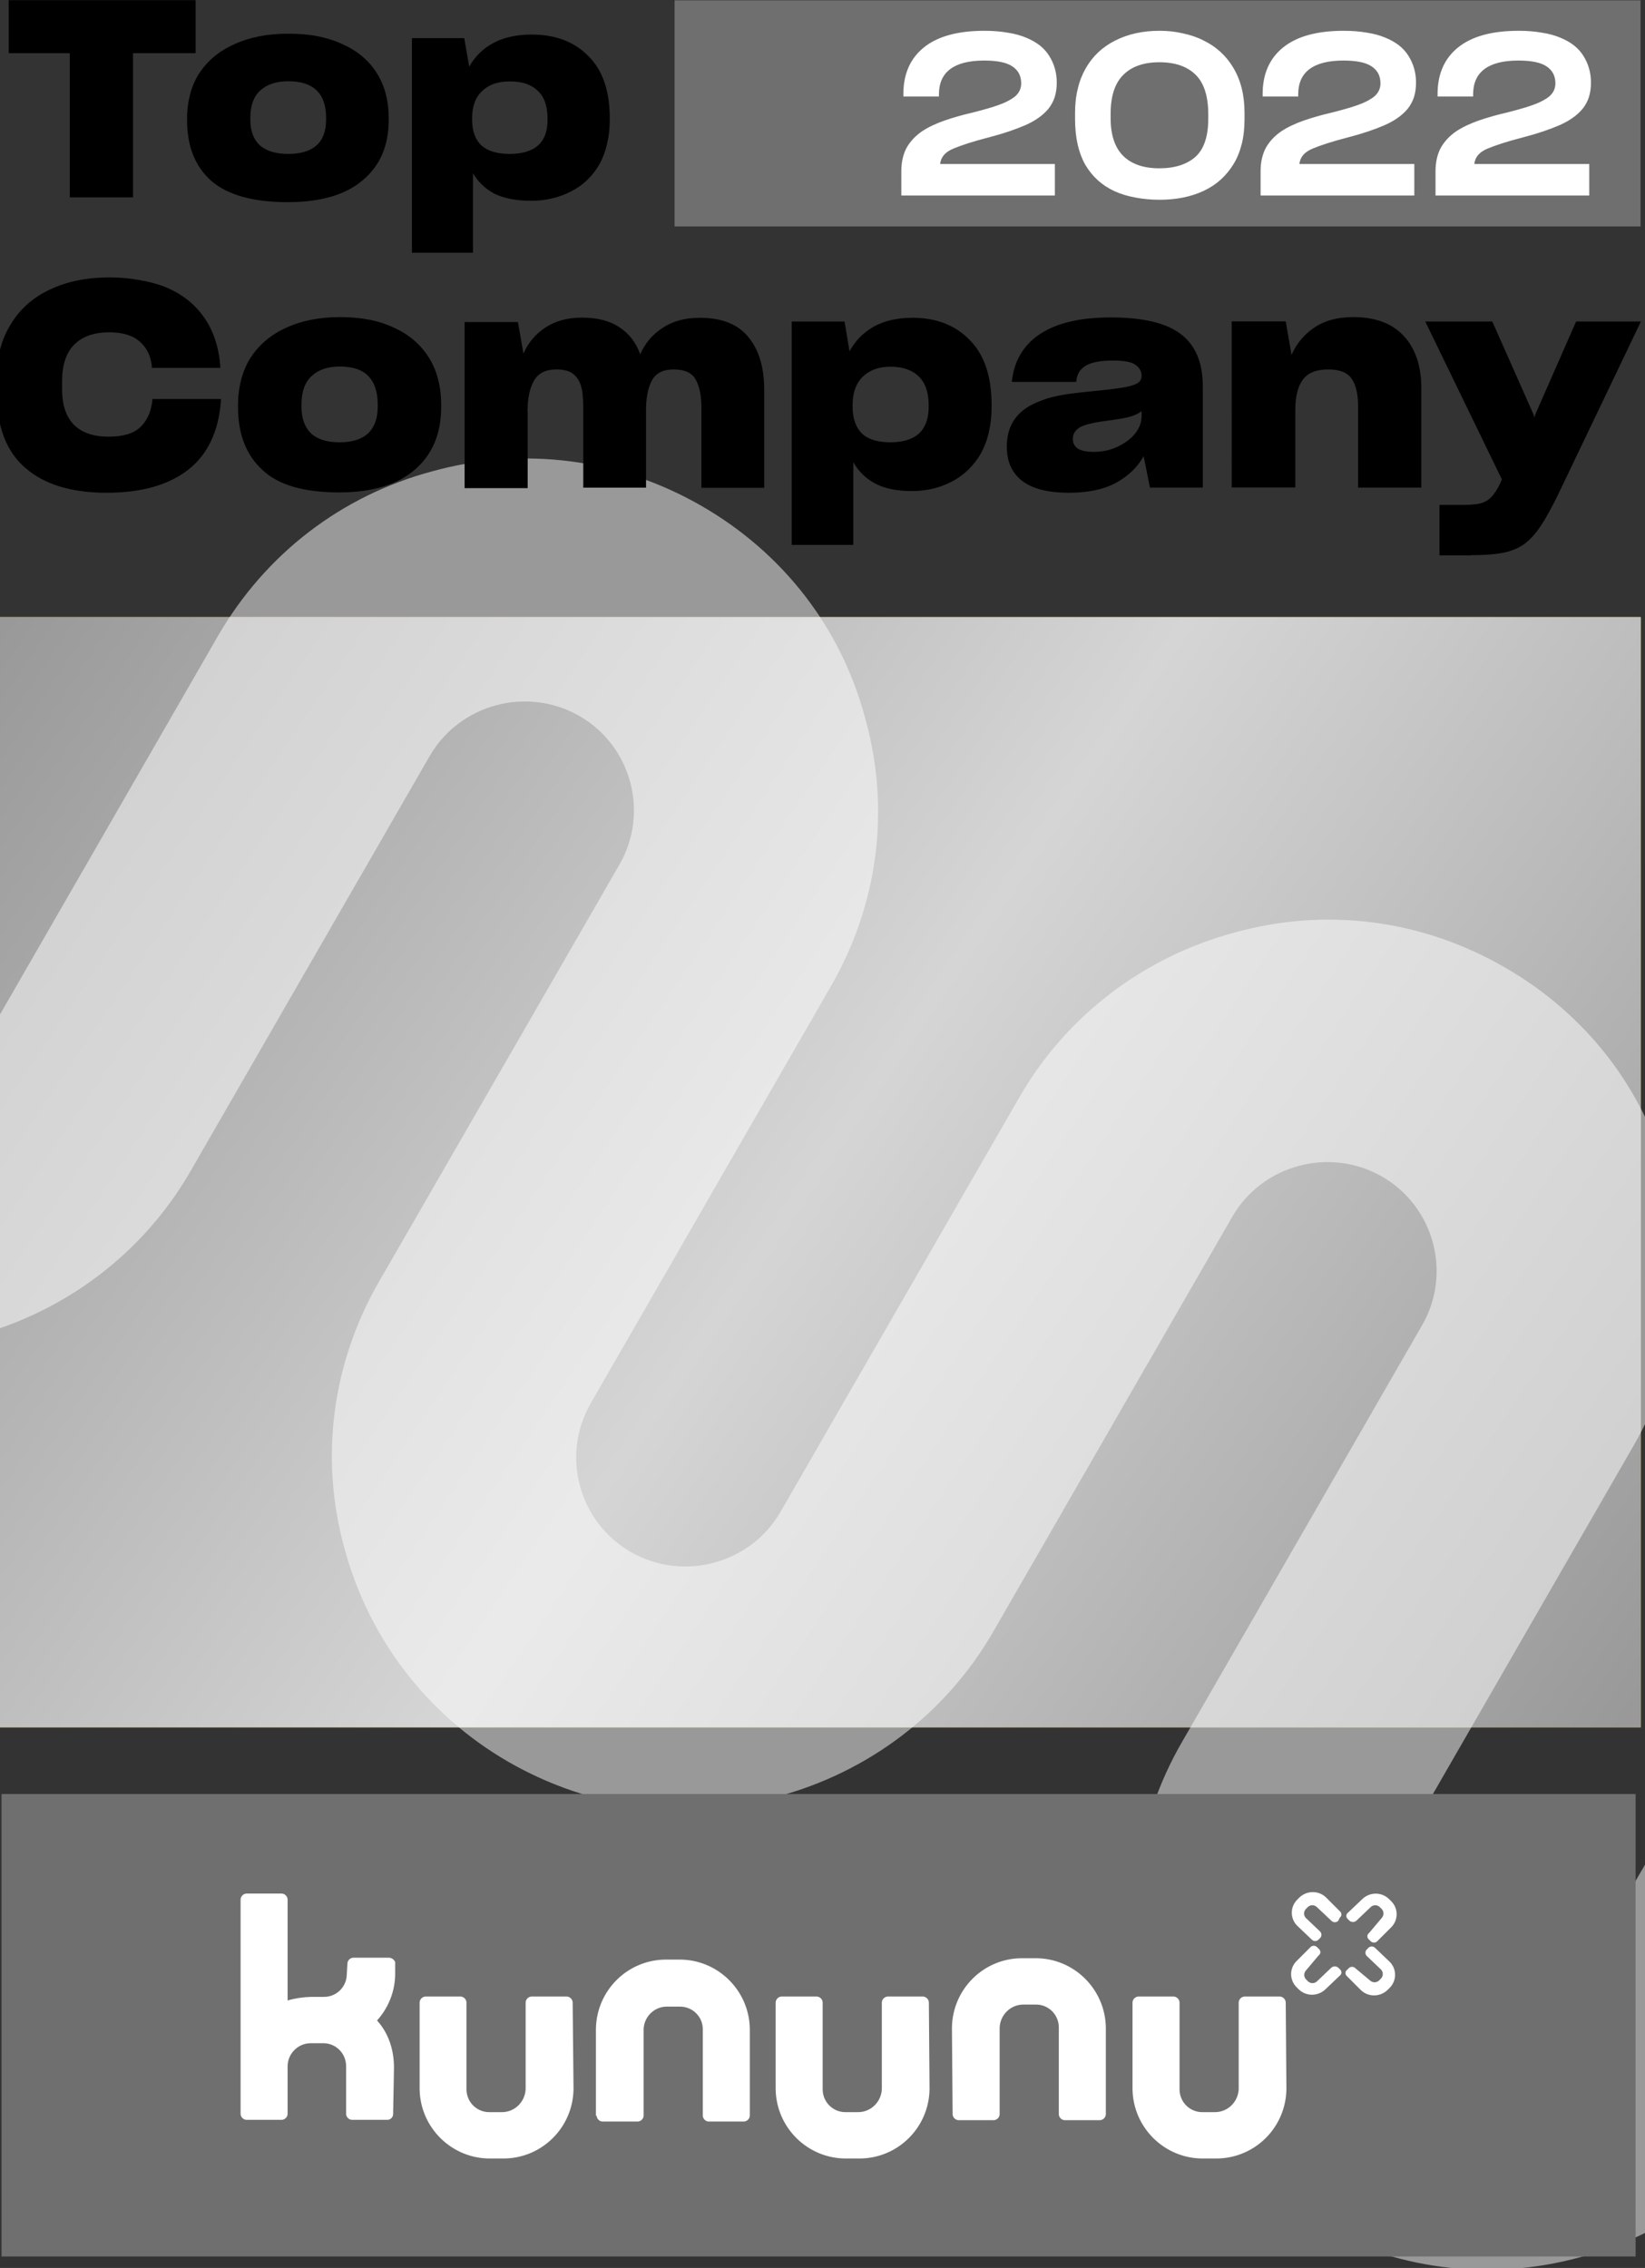
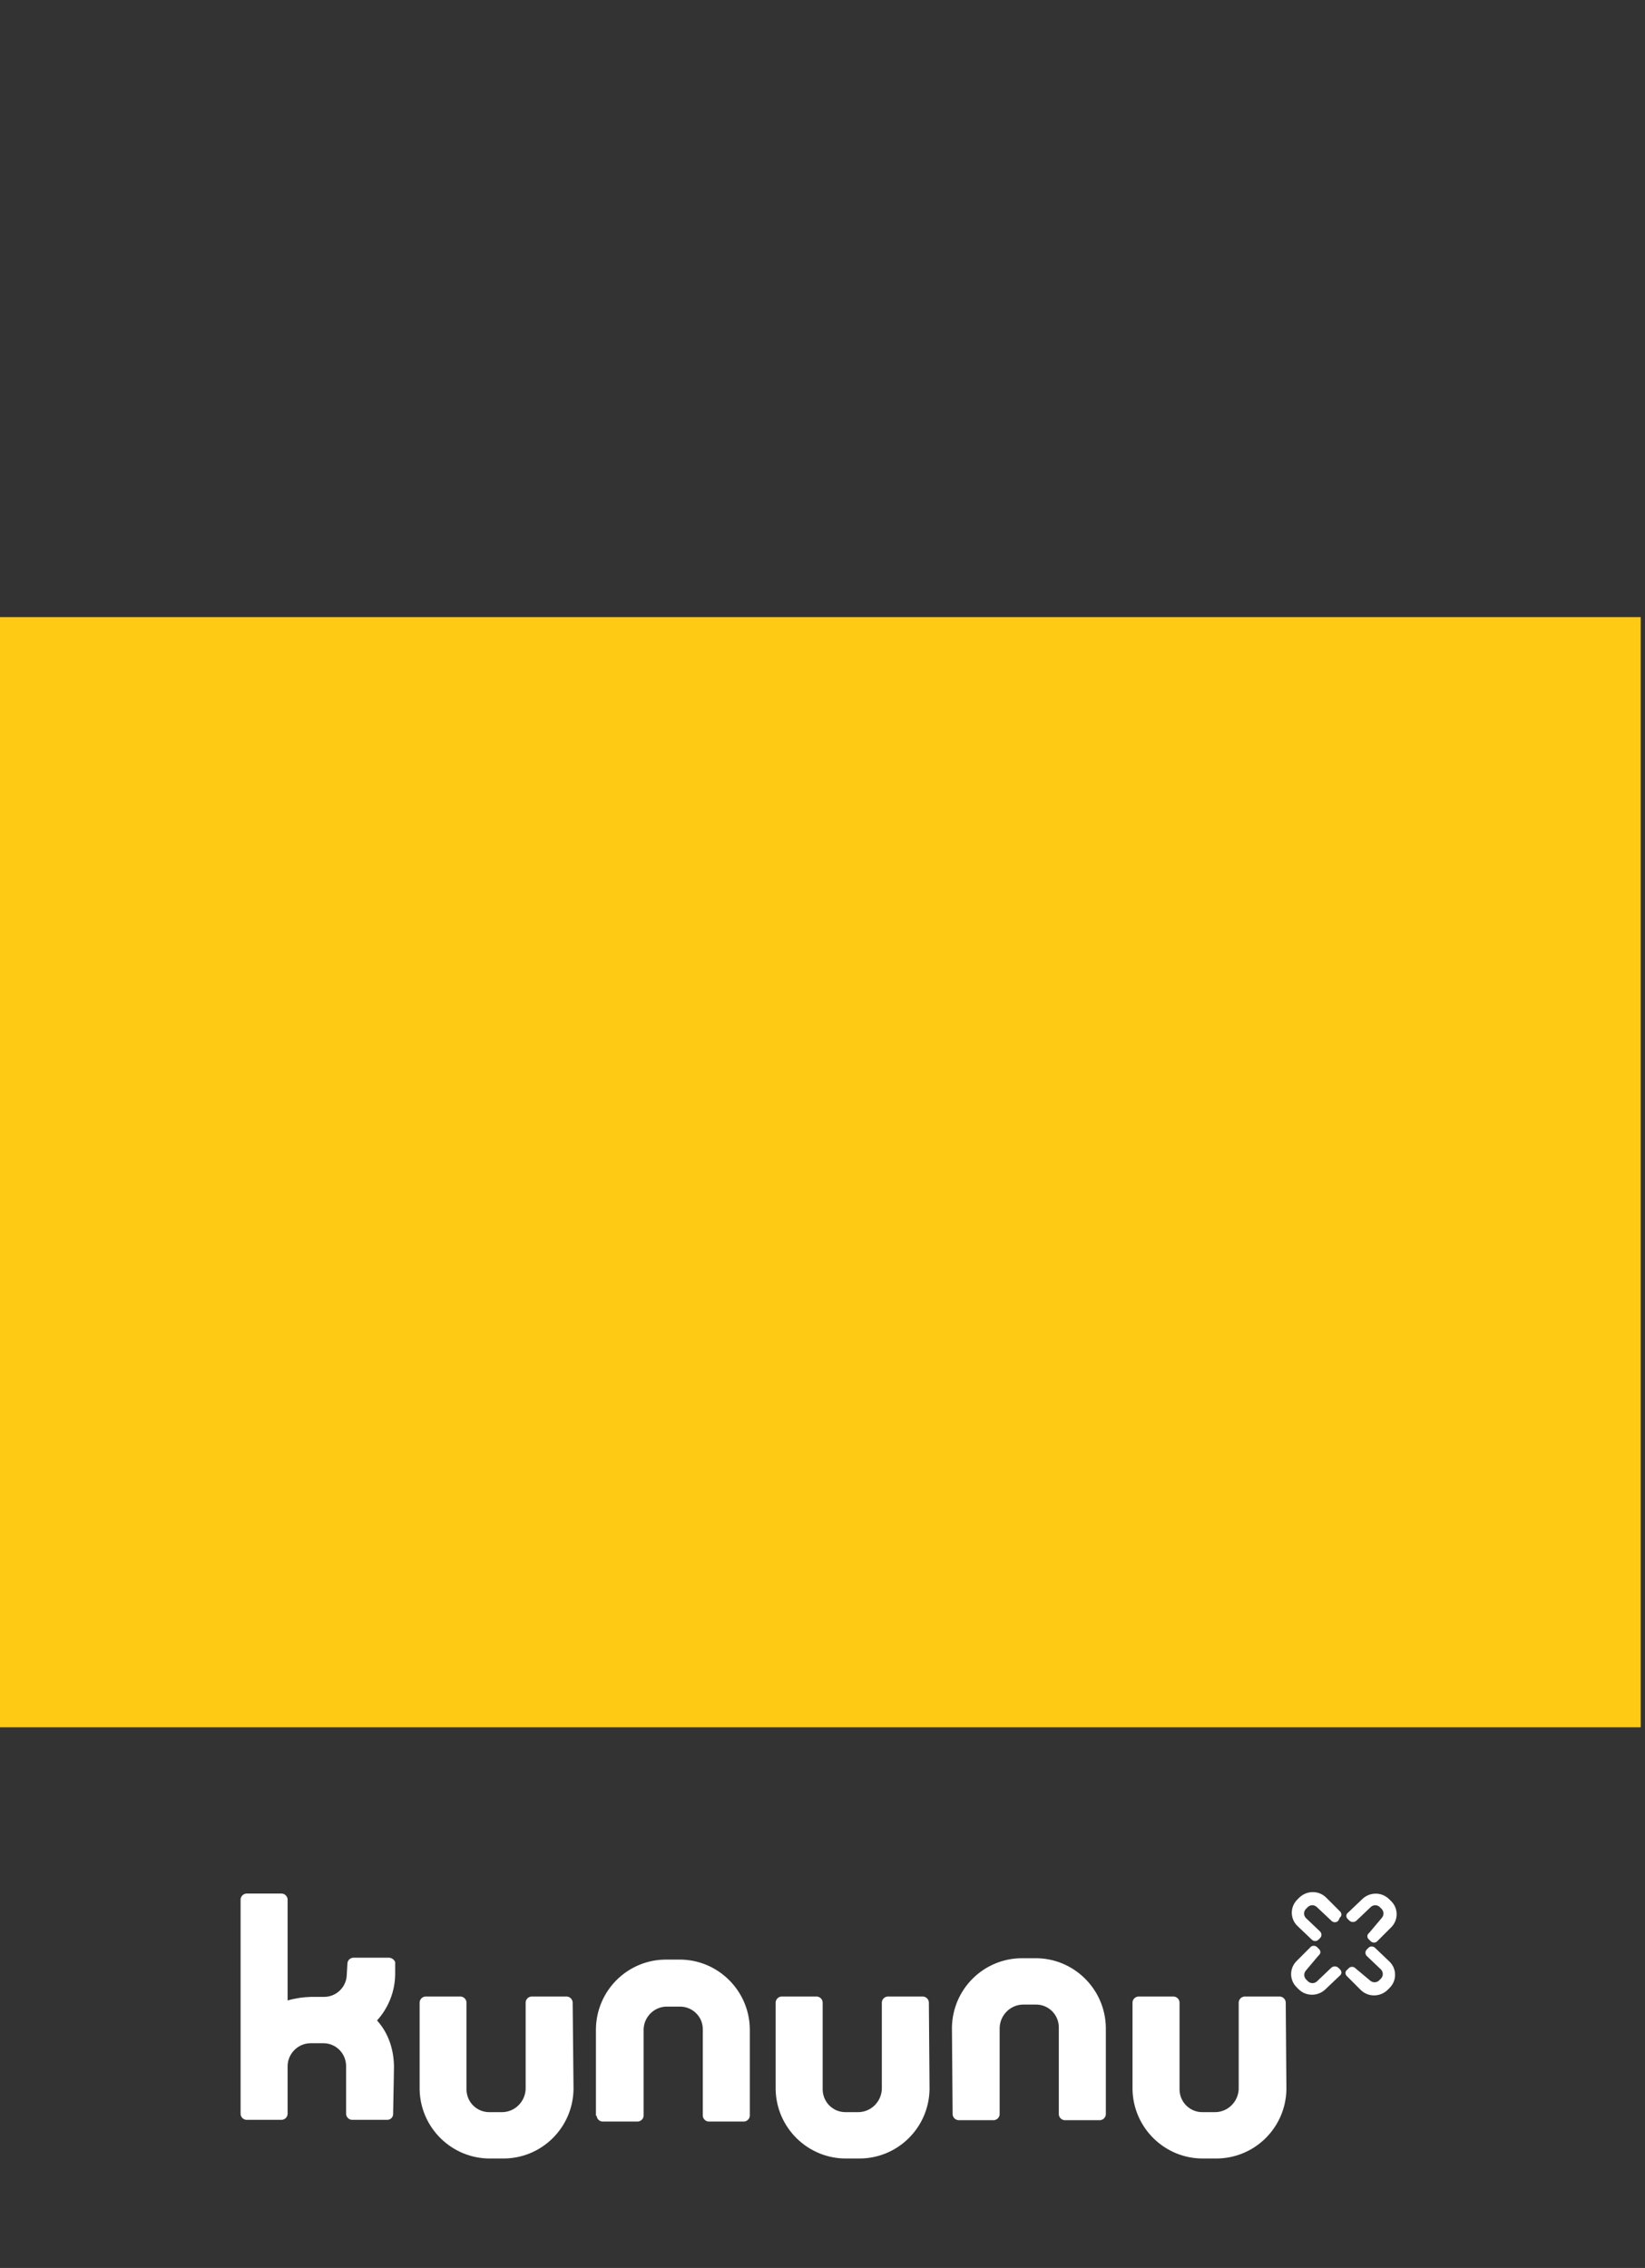
<svg xmlns="http://www.w3.org/2000/svg" width="962" height="1326" viewBox="0 0 962 1326" xml:space="preserve">
  <rect x="0" y="0" width="962" height="1326" fill="#333333" stroke="none" />
  <g transform="translate(-275 -60)">
    <linearGradient gradientUnits="userSpaceOnUse" id="a" x1="272.786" x2="1226.305" y1="420.939" y2="1064.096">
      <stop offset=".005" style="stop-color:#999" />
      <stop offset=".503" style="stop-color:#d5d5d5" />
      <stop offset="1" style="stop-color:#999" />
    </linearGradient>
    <path d="M272.897 420.8h961.6v649.1H272.897z" style="fill:#feca14" />
-     <path d="M272.897 420.8h961.6v649.1H272.897z" style="fill:url(#a)" />
-     <path d="M-109.7 820.9c48.1 27.6 103.6 34.9 157.1 20.2 53.2-14.2 98.4-48.4 125.9-95.8L313.5 502c17.6-30.4 57-40.9 87.5-23.4s41 56.6 23.4 87L284.1 808.9c-27.5 47.4-35.2 103-20.5 156.2 14.2 52.9 48.6 97.8 96.1 125.1 48.1 27.6 103.6 34.9 157.1 20.2 53.2-14.2 98.4-48.4 125.9-95.8l140.2-243.3c17.6-30.4 57-40.9 87.5-23.4s41 56.6 23.4 87l-140.2 243.3c-27.5 47.4-35.2 103-20.5 156.2 14.2 52.9 48.6 97.8 96.1 125.1 47.6 27.3 103.6 34.9 157.1 20.2 53.2-14.2 97.7-48.2 125.4-96l112-192.7c19.8-34 8.1-77.5-26.1-97.1-34.2-19.6-78-7.9-97.7 26.1l-112 192.7c-17.6 30.3-57 40.9-87.5 23.4s-41-56.6-23.4-87l140.2-243.3c27.5-47.4 35.2-103 20.5-156.2-13.8-52.7-47.9-96.8-96-124.3-48.1-27.6-103.6-34.9-157.1-20.2-53.2 14.2-98.4 48.4-125.9 95.8L518.6 944c-17.6 30.4-57 40.9-87.5 23.4s-41-56.6-23.4-87L547.9 637c27.5-47.4 35.2-103 20.5-156.2-14-53.4-48.1-97.5-96.1-125.1-48.1-27.6-103.6-34.9-157.1-20.2-53.2 14.2-97.6 48.2-125.4 96.1L49.6 675c-17.6 30.4-57 40.9-87.5 23.4s-41-56.6-23.4-87L50.9 418.2c19.8-34 8.1-77.5-26.1-97.1-34.2-19.6-78-7.9-97.7 26.1l-112 192.7c-27.8 47.8-35.2 103-20.5 156.2 13.5 53.1 48.1 97.5 95.7 124.8z" style="fill:#fff;fill-opacity:.5" transform="translate(212.797)" />
-     <path d="M275.897 1108.9h955.6v270.4H275.897zM669.497 60.2h564.9v132.2H669.497z" style="fill:#706f6f" />
-     <path d="M679.1 174.4v-18.5H612c.4-4 2.9-7 7.7-9 4.8-2 11.8-4.3 21.2-6.7 8.1-2.1 15.1-4.5 20.9-7 5.9-2.6 10.4-5.8 13.6-9.7 1.6-2 2.8-4.3 3.6-6.7.8-2.6 1.2-5.4 1.2-8.5 0-5.8-1.5-11-4.4-15.6-2.8-4.6-7.4-8.2-13.6-10.7-3.1-1.3-6.7-2.3-10.7-2.9-4-.7-8.5-1.1-13.5-1.1-15.8 0-27.6 3.3-35.6 9.8-7.9 6.4-11.9 15.5-11.9 27.1v1.5h20.8v-1.2c0-6.6 2.2-11.5 6.6-14.8 4.4-3.3 11-5 19.8-5 7.6 0 13.1 1.1 16.5 3.4 3.4 2.2 5.2 5.5 5.2 9.9 0 3.1-1.2 5.6-3.6 7.7-2.4 1.9-5.8 3.7-10.2 5.2-2.2.8-4.6 1.5-7.1 2.2-2.6.7-5.3 1.5-8.3 2.2-5.6 1.3-10.8 2.8-15.7 4.5-4.8 1.7-9.2 3.7-13 6.2-3.8 2.6-6.8 5.7-9 9.5-2.1 3.8-3.2 8.5-3.2 14v14.1h89.8zm61.1 2.4c9.8 0 18.4-1.7 25.9-5.2s13.3-8.8 17.5-15.7c2.1-3.4 3.7-7.4 4.8-11.8 1.1-4.4 1.6-9.2 1.6-14.4v-3.8c0-10.3-2.2-19-6.5-26.2-4.2-7.1-10.1-12.5-17.6-16.1-3.7-1.9-7.7-3.2-12-4.1-4.2-1-8.8-1.5-13.6-1.5-9.8 0-18.4 1.9-25.9 5.7-7.4 3.7-13.2 9.1-17.3 16.3-2 3.5-3.6 7.5-4.6 11.9-1.1 4.3-1.6 9-1.6 14.1v3.6c0 10.8 2 19.6 5.9 26.6 4.1 7 9.8 12.2 17.2 15.6 3.7 1.7 7.8 2.9 12.2 3.7 4.2.8 9 1.3 14 1.3zm0-18.4c-9.2 0-16.2-2.4-21.2-7.3-4.8-4.8-7.3-12.2-7.3-21.9v-2.6c0-10.2 2.4-17.8 7.3-22.7 4.9-5 12-7.5 21.2-7.5s16.2 2.4 21.2 7.3c4.9 4.8 7.4 12.6 7.4 23.1v2.6c0 10.3-2.5 17.8-7.5 22.3-5 4.4-12 6.7-21.1 6.7zm149.1 16v-18.5h-67.2c.4-4 2.9-7 7.7-9 4.8-2 11.8-4.3 21.2-6.7 8.1-2.1 15.1-4.5 20.9-7 5.9-2.6 10.4-5.8 13.6-9.7 1.6-2 2.8-4.3 3.6-6.7.8-2.6 1.2-5.4 1.2-8.5 0-5.8-1.5-11-4.4-15.6-2.8-4.6-7.4-8.2-13.6-10.7-3.1-1.3-6.7-2.3-10.7-2.9-4-.7-8.5-1.1-13.5-1.1-15.8 0-27.6 3.3-35.6 9.8-7.9 6.4-11.9 15.5-11.9 27.1v1.5h20.8v-1.2c0-6.6 2.2-11.5 6.6-14.8 4.4-3.3 11-5 19.8-5 7.6 0 13.1 1.1 16.5 3.4 3.4 2.2 5.2 5.5 5.2 9.9 0 3.1-1.2 5.6-3.6 7.7-2.4 1.9-5.8 3.7-10.2 5.2-2.2.8-4.6 1.5-7.1 2.2-2.6.7-5.3 1.5-8.3 2.2-5.6 1.3-10.8 2.8-15.7 4.5-4.8 1.7-9.2 3.7-13 6.2-3.8 2.6-6.8 5.7-9 9.5-2.1 3.8-3.2 8.5-3.2 14v14.1h89.9zm102.3 0v-18.5h-67.2c.4-4 2.9-7 7.7-9 4.8-2 11.8-4.3 21.2-6.7 8.1-2.1 15.1-4.5 20.9-7 5.9-2.6 10.4-5.8 13.6-9.7 1.6-2 2.8-4.3 3.6-6.7.8-2.6 1.2-5.4 1.2-8.5 0-5.8-1.5-11-4.4-15.6-2.8-4.6-7.4-8.2-13.6-10.7-3.1-1.3-6.7-2.3-10.7-2.9-4-.7-8.5-1.1-13.5-1.1-15.8 0-27.6 3.3-35.6 9.8-7.9 6.4-11.9 15.5-11.9 27.1v1.5h20.8v-1.2c0-6.6 2.2-11.5 6.6-14.8 4.4-3.3 11-5 19.8-5 7.6 0 13.1 1.1 16.5 3.4 3.4 2.2 5.2 5.5 5.2 9.9 0 3.1-1.2 5.6-3.6 7.7-2.4 1.9-5.8 3.7-10.2 5.2-2.2.8-4.6 1.5-7.1 2.2-2.6.7-5.3 1.5-8.3 2.2-5.6 1.3-10.8 2.8-15.7 4.5-4.8 1.7-9.2 3.7-13 6.2-3.8 2.6-6.8 5.7-9 9.5-2.1 3.8-3.2 8.5-3.2 14v14.1h89.9z" style="fill:#fff" transform="translate(212.797)" />
-     <path d="M389.397 91.1v-31h-109.3v31h35.7v84.3h37V91.1h36.6zm53.9 87.1c19.1 0 33.6-4.2 43.7-12.7 10.2-8.5 15.3-20.2 15.3-35.2v-1.4c0-10.3-2.4-19.1-7.1-26.4-4.7-7.4-11.5-13-20.4-16.9-4.4-2-9.2-3.5-14.5-4.5-5.2-1-10.8-1.4-16.8-1.4-11.9 0-22.3 2-31.1 6-8.9 3.9-15.8 9.5-20.7 16.9-2.4 3.6-4.2 7.7-5.4 12.1-1.2 4.4-1.9 9.2-1.9 14.3v1.3c0 15.2 4.7 27 14.1 35.4 9.6 8.3 24.5 12.5 44.8 12.5zm.2-28.2c-7.2 0-12.7-1.7-16.5-5-3.7-3.4-5.6-8.4-5.6-15v-1.1c0-7.1 1.9-12.4 5.7-15.9 3.9-3.6 9.4-5.5 16.5-5.5 7.4 0 12.9 1.8 16.5 5.3 3.7 3.5 5.6 8.9 5.6 16.1v1.1c0 6.6-1.8 11.6-5.6 15-3.7 3.3-9.2 5-16.6 5zm129.5 0c-7.3 0-12.8-1.7-16.5-5-3.6-3.4-5.4-8.5-5.4-15.1v-.8c0-7 2-12.3 5.9-15.9 3.9-3.8 9.3-5.6 16.2-5.6 7.1 0 12.5 1.8 16.3 5.5 3.8 3.5 5.7 9 5.7 16.2v.8c0 6.6-1.8 11.6-5.6 15-3.7 3.2-9.2 4.9-16.6 4.9zm12.6 27.4c8.4 0 16.1-1.8 23-5.3 7.1-3.5 12.7-8.8 16.8-15.8 2-3.5 3.5-7.5 4.5-11.7 1.1-4.4 1.7-9.2 1.7-14.3v-1.1c0-16.1-4.2-28.3-12.6-36.5-8.3-8.4-19.3-12.5-33.1-12.5-8.9 0-16.4 1.7-22.5 5-6.1 3.3-10.7 7.9-14 13.8l-2.9-16.7h-30.6v125.5h35.7v-46.5c2.9 5 7.1 9 12.4 11.9 5.6 2.7 12.7 4.2 21.6 4.2zm-248.2 170.7c20.3 0 36.1-4.5 47.6-13.4 11.4-8.9 17.8-22.3 19.2-40.2v-1.2h-40.1v.8c-.7 6.7-3.1 11.9-7.1 15.7-4 3.7-10.1 5.5-18.5 5.5-8.8 0-15.6-2.3-20.2-6.9-4.6-4.6-7-11.6-7-20.9v-4.4c0-9.7 2.4-16.9 7.1-21.6 4.8-4.8 11.6-7.2 20.5-7.2 7.8 0 13.8 1.8 17.8 5.4 4.1 3.5 6.5 8.3 7.1 14.6v.8h40v-1.5c-1-11.6-4.4-21.2-10-28.8-5.5-7.6-13-13.3-22.4-17.1-4.6-1.8-9.7-3.1-15.1-4-5.4-1-11.2-1.5-17.3-1.5-13.1 0-24.7 2.3-34.6 7-10 4.6-17.7 11.4-23.1 20.4-2.8 4.5-4.9 9.4-6.3 14.9-1.4 5.5-2 11.4-2 17.9v6.4c0 20.4 5.7 35.4 17 44.9 11.2 9.7 27.1 14.4 47.4 14.4zm135.9-.2c19.2 0 34-4.4 44.2-13.2 10.3-8.8 15.5-21 15.5-36.7v-1.3c0-10.7-2.4-19.9-7.1-27.5-4.8-7.7-11.6-13.6-20.5-17.6-4.4-2.1-9.3-3.7-14.6-4.7-5.2-1-10.9-1.5-17-1.5-12 0-22.5 2.1-31.4 6.2-8.9 4-15.9 9.9-20.9 17.6-2.4 3.8-4.2 8-5.4 12.6-1.2 4.6-1.9 9.5-1.9 14.9v1.3c0 15.9 4.8 28.1 14.3 36.8 9.3 8.8 24.3 13.1 44.8 13.1zm.2-29.3c-7.2 0-12.8-1.7-16.6-5.2-3.7-3.6-5.6-8.8-5.6-15.6v-1.2c0-7.4 1.9-12.9 5.8-16.6 4-3.8 9.5-5.7 16.6-5.7 7.5 0 13 1.8 16.6 5.5 3.7 3.7 5.6 9.3 5.6 16.7v1.2c0 6.9-1.9 12.1-5.6 15.6-3.8 3.6-9.4 5.3-16.8 5.3zm110-18c0-7.5 1.2-13.5 3.7-17.9 2.5-4.5 6.9-6.7 13.2-6.7 4.4 0 7.8.9 10 2.8 2.3 1.9 3.8 4.5 4.6 7.7.5 1.7.7 3.5.8 5.4.2 1.9.3 3.9.3 6v47.2h36.7v-45.5c0-7 1.1-12.7 3.4-17.1 2.4-4.4 6.6-6.5 12.7-6.5 6.7 0 11 2.1 13.1 6.2 2.2 4.1 3.2 9.6 3.2 16.4v46.6h36.7v-57.4c0-13.1-3.1-23.3-9.3-30.8-6.1-7.5-15.6-11.2-28.4-11.2-8.6 0-15.9 2-21.7 5.9-5.9 3.8-10.2 8.9-13.1 15.4-2.5-6.8-6.5-12.1-12.1-15.7-5.5-3.8-12.9-5.7-21.9-5.7-8.6 0-15.8 2-21.6 5.9-5.7 3.8-9.9 8.8-12.7 15.1l-3.2-18.4h-31.2v97.1h36.9v-44.8zm212.1 18c-7.4 0-12.9-1.7-16.6-5.2-3.6-3.6-5.4-8.8-5.4-15.7v-.8c0-7.3 2-12.8 5.9-16.6 4-3.9 9.4-5.9 16.3-5.9 7.1 0 12.6 1.9 16.5 5.7 3.8 3.7 5.8 9.3 5.8 16.9v.8c0 6.9-1.9 12.1-5.6 15.6-3.8 3.5-9.4 5.2-16.9 5.2zm12.7 28.5c8.5 0 16.2-1.8 23.3-5.5 7.1-3.7 12.8-9.2 17-16.4 2-3.7 3.6-7.8 4.6-12.2 1.1-4.6 1.7-9.5 1.7-14.9v-1.2c0-16.7-4.2-29.4-12.7-38-8.4-8.7-19.5-13.1-33.5-13.1-8.9 0-16.5 1.7-22.8 5.2-6.1 3.5-10.8 8.3-14.1 14.4l-2.9-17.4h-30.9v130.6h36v-48.4c2.9 5.2 7.1 9.4 12.6 12.4s12.8 4.5 21.7 4.5zm106.4-22.9c-4.1 0-7.1-.6-9.2-1.8-2-1.3-3.1-3.2-3.1-5.7 0-1.5.3-2.7 1-3.9.8-1.2 1.9-2.2 3.2-3 1.6-.9 3.7-1.6 6.5-2.2 2.7-.7 6.8-1.3 12.2-2 4.3-.6 7.9-1.2 10.7-2 2.9-.9 5.2-2 6.6-3.2v2.8c0 3.6-1.2 7-3.7 10.2-2.5 3.1-5.9 5.7-10.2 7.7-2 1-4.2 1.8-6.6 2.3-2.3.5-4.7.8-7.4.8zm32.8 20.9h30.9v-59.3c0-13.8-4.3-24-12.9-30.5-8.5-6.5-22.1-9.7-40.9-9.7-17.8 0-31.6 3.2-41.4 9.7-9.7 6.4-15.2 15.7-16.5 28h37.7c.2-4 1.9-7.1 5.1-9.2 3.3-2.2 8.7-3.3 16.3-3.3 6.6 0 11 .8 13.2 2.5 2.4 1.7 3.6 3.8 3.6 6.4 0 1.8-.7 3.2-2.2 4.2-1.5 1-4 1.8-7.6 2.5-1.9.3-4.2.7-6.8 1-2.5.3-5.4.7-8.8 1-7.1.7-13 1.3-17.7 2-4.6.7-8.6 1.5-11.9 2.5-1.7.6-3.3 1.2-4.9 1.8-1.5.6-2.9 1.2-4.4 2-4.8 2.5-8.4 5.7-10.9 9.9-2.4 4-3.6 8.9-3.6 14.6v.2c0 8.5 3 15.1 9 19.8 6 4.6 15.1 6.9 27.3 6.9 11.4 0 20.7-2 27.9-6 7.1-4 12.4-9.2 15.8-15.4l3.7 18.4zm85-45.4c0-7.9 1.5-13.8 4.4-17.7 2.9-4 7.9-6 14.8-6 6.7 0 11.3 1.8 13.8 5.5s3.7 9 3.7 15.9v47.7h37V287c0-12.9-3.4-23.1-10.2-30.5-6.8-7.4-16.6-11.1-29.6-11.1-9.3 0-16.9 2.1-22.9 6.2-5.9 4-10.3 9.3-13.2 15.9l-3.4-19.6h-31.6V345h37.2v-45.3zm102.8 84.9c7.2 0 13.3-.4 18.2-1.3 4.9-.9 9.1-2.6 12.6-5 3.5-2.5 6.8-6.1 10-10.9 3.2-4.8 6.6-11.1 10.4-18.9l48.1-100.5h-37.9l-23.9 54.4-.5 1.7-.5-1.8-24.1-54.3h-39.2l44.8 92.3-1.2 2.7c-1.5 3.1-3.1 5.6-4.8 7.4-1.6 1.8-3.6 3-5.9 3.7-1.2.4-2.7.7-4.4.8-1.6.2-3.4.3-5.4.3h-14.8v29.5h18.5z" />
    <path d="M292.6 1268.3c-.1-10-3.2-19.6-9.9-27 6.7-7.4 10.5-17 10.6-27v-7.2c-.7-1.5-2.1-2.5-3.8-2.5h-20.7c-1.7.1-3.1 1.3-3.4 3l-.4 6.8c-.1 7.3-6.1 13.2-13.4 13.1h-7.3c-4.7.1-9.4.8-13.9 2.1v-59.1c-.1-1.8-1.6-3.3-3.4-3.4h-20.7c-1.8.1-3.3 1.6-3.4 3.4V1296c.1 1.8 1.6 3.3 3.4 3.4H227c1.8-.1 3.3-1.6 3.4-3.4v-27.9c0-7.4 6.1-13.5 13.5-13.5h7.2c7.4-.1 13.4 5.8 13.5 13.2v28.2c.1 1.8 1.6 3.3 3.4 3.4h20.7c1.8 0 3.4-1.5 3.4-3.3v-.1l.4-21.1.1-6.6zm104.5-37.6c-.1-1.8-1.6-3.3-3.4-3.4H373c-1.8.1-3.3 1.6-3.4 3.4v50.7c-.3 7.5-6.4 13.5-13.9 13.5h-7.2c-7.4.1-13.4-5.8-13.5-13.2v-51c-.1-1.8-1.6-3.3-3.4-3.4H311c-1.8.1-3.3 1.6-3.4 3.4v50.7c.3 22.6 18.8 40.8 41.4 40.6h7.2c22.6.2 41.1-17.9 41.4-40.6l-.5-50.7zm14 66.3c.1 1.8 1.6 3.3 3.4 3.4h20.7c1.8-.1 3.3-1.6 3.4-3.4v-50.7c.3-7.4 6.5-13.3 13.9-13.1h7.2c7.3-.1 13.4 5.7 13.5 13v50.8c.1 1.8 1.6 3.3 3.4 3.4h20.7c1.8-.1 3.3-1.6 3.4-3.4v-50.7c-.3-22.6-18.8-40.8-41.4-40.6h-7.2c-22.6-.2-41.1 17.9-41.4 40.6v50.7h.4zm194.3-66.3c-.1-1.8-1.6-3.3-3.4-3.4h-20.7c-1.8.1-3.3 1.6-3.4 3.4v50.7c-.3 7.5-6.4 13.5-13.9 13.5h-7.2c-7.4.1-13.4-5.8-13.5-13.2v-51c-.1-1.8-1.6-3.3-3.4-3.4h-20.7c-1.8.1-3.3 1.6-3.4 3.4v50.7c.3 22.6 18.8 40.8 41.4 40.6h7.2c22.6.2 41.1-17.9 41.4-40.6l-.4-50.7zm208.7 0c-.1-1.8-1.6-3.3-3.4-3.4H790c-1.8.1-3.3 1.6-3.4 3.4v50.7c-.3 7.5-6.4 13.5-13.9 13.5h-7.2c-7.4.1-13.4-5.8-13.5-13.2v-51c-.1-1.8-1.6-3.3-3.4-3.4h-20.7c-1.8.1-3.3 1.6-3.4 3.4v50.7c.3 22.6 18.8 40.8 41.4 40.6h7.2c22.6.2 41.1-17.9 41.4-40.6l-.4-50.7zm-194.8 65.5c.1 1.8 1.6 3.3 3.4 3.4h20.7c1.8-.1 3.3-1.6 3.4-3.4v-50.7c.3-7.5 6.4-13.5 13.9-13.5h7.2c7.4-.1 13.4 5.8 13.5 13.2v51c.1 1.8 1.6 3.3 3.4 3.4h20.7c1.8-.1 3.3-1.6 3.4-3.4v-50.7c-.3-22.6-18.8-40.8-41.4-40.6h-7.2c-22.6-.2-41.1 17.9-41.4 40.6l.4 50.7zm212.9-121.3c-1.5-1.3-3.6-1.3-5.1 0l-1.3 1.3c-1.3 1.5-1.3 3.6 0 5.1l8.4 8c1 1 1.1 2.7 0 3.8l-.8.8c-1 1.2-2.8 1.3-4 .2-.1-.1-.2-.1-.2-.2l-8.4-8c-4.2-4.2-4.2-11 0-15.2l1.3-1.3c4.4-4.2 11.3-4.2 15.6 0l7.6 7.6.4.4c1 .8 1.3 2.3.5 3.3-.1.2-.3.4-.5.5l-.8 1.7c-1 1.2-2.8 1.3-4 .2-.1-.1-.2-.1-.2-.2l-8.5-8zm38.1 6.4c1.3-1.5 1.3-3.6 0-5.1l-1.3-1.3c-1.5-1.3-3.6-1.3-5.1 0l-8.4 8c-1.2 1.1-3 1.1-4.2 0l-.8-.8c-1-.8-1.3-2.3-.5-3.3.1-.2.3-.4.5-.5l8.4-8c4.4-4.2 11.3-4.2 15.6 0l1.3 1.3c4.2 4.1 4.2 10.9.1 15.1l-.1.1-7.6 7.6-.4.4c-1 1.2-2.8 1.3-4 .2-.1-.1-.2-.1-.2-.2l-.8-.8c-1-.8-1.3-2.3-.5-3.3.1-.2.3-.4.5-.5l7.5-8.9zm-44.4 30.8c-1.3 1.5-1.3 3.6 0 5.1l1.3 1.3c1.5 1.3 3.6 1.3 5.1 0l8.4-8c1.2-1.1 3-1.1 4.2 0l.8.8c1 .8 1.3 2.3.5 3.3-.1.2-.3.4-.5.5l-8.4 8c-4.4 4.2-11.3 4.2-15.6 0l-1.3-1.3c-4.2-4.2-4.2-11 0-15.2l7.6-7.6.4-.4c1-1.2 2.8-1.3 4-.2.1.1.2.1.2.2l.8.8c1 .8 1.3 2.3.5 3.3-.1.2-.3.4-.5.5l-7.5 8.9zm37.6 5.9c1.5 1.3 3.6 1.3 5.1 0l1.3-1.3c1.3-1.5 1.3-3.6 0-5.1l-8.4-8c-1-1-1.1-2.7 0-3.8l.8-.8c1-1.2 2.8-1.3 4-.2.1.1.2.1.2.2l8.4 8c4.2 4.2 4.2 11 0 15.2l-1.3 1.3c-4.4 4.2-11.3 4.2-15.6 0l-7.6-7.6-.4-.4c-1-.8-1.3-2.3-.5-3.3.1-.2.3-.4.5-.5l.8-.8c1-1.2 2.8-1.3 4-.2.1.1.2.1.2.2l8.5 7.1z" style="fill:#fff" transform="translate(212.797)" />
  </g>
</svg>